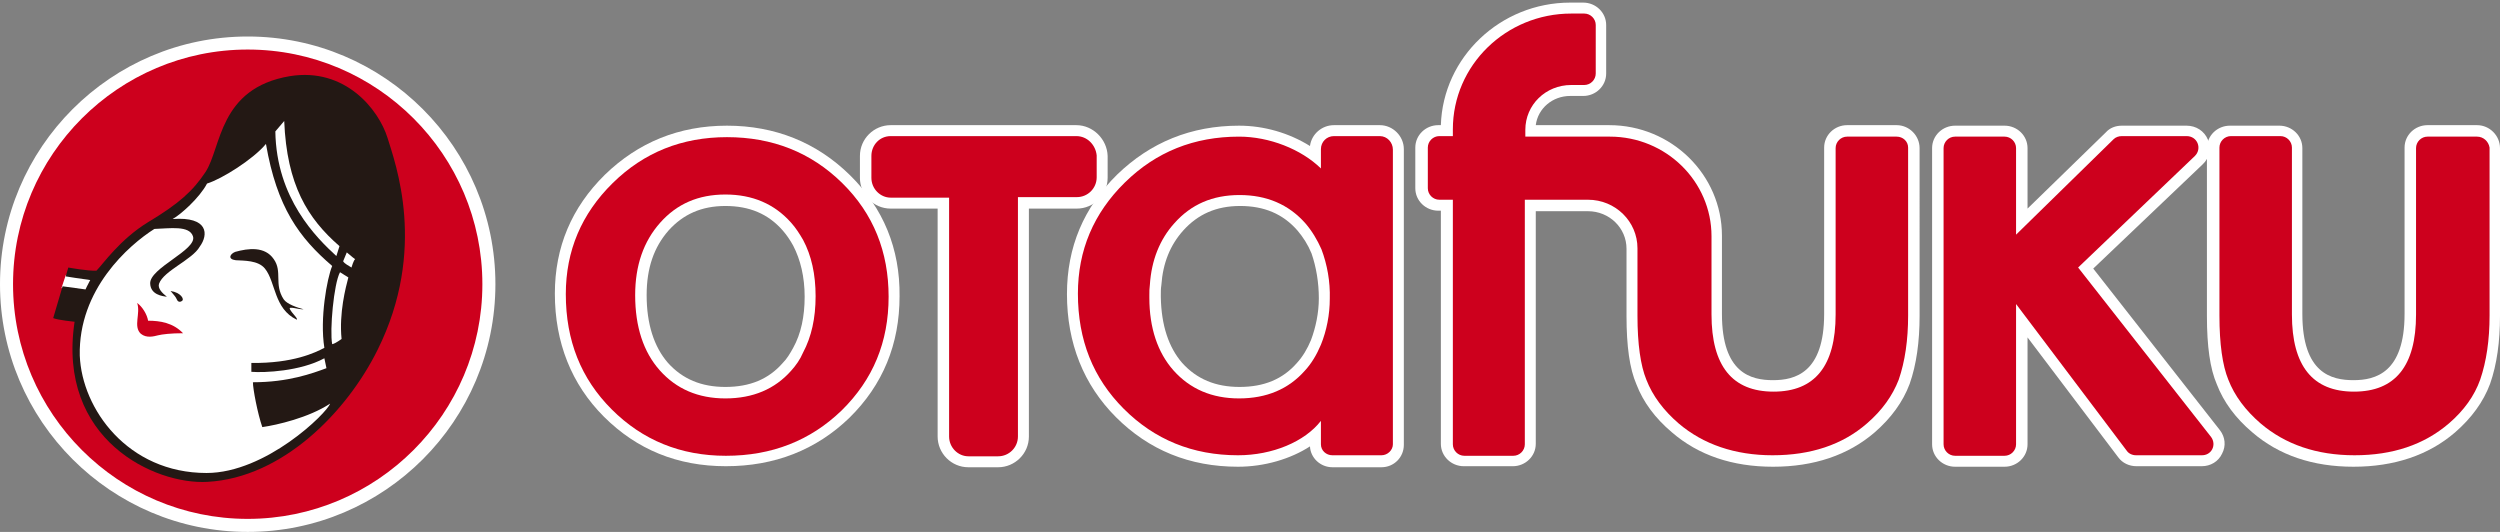
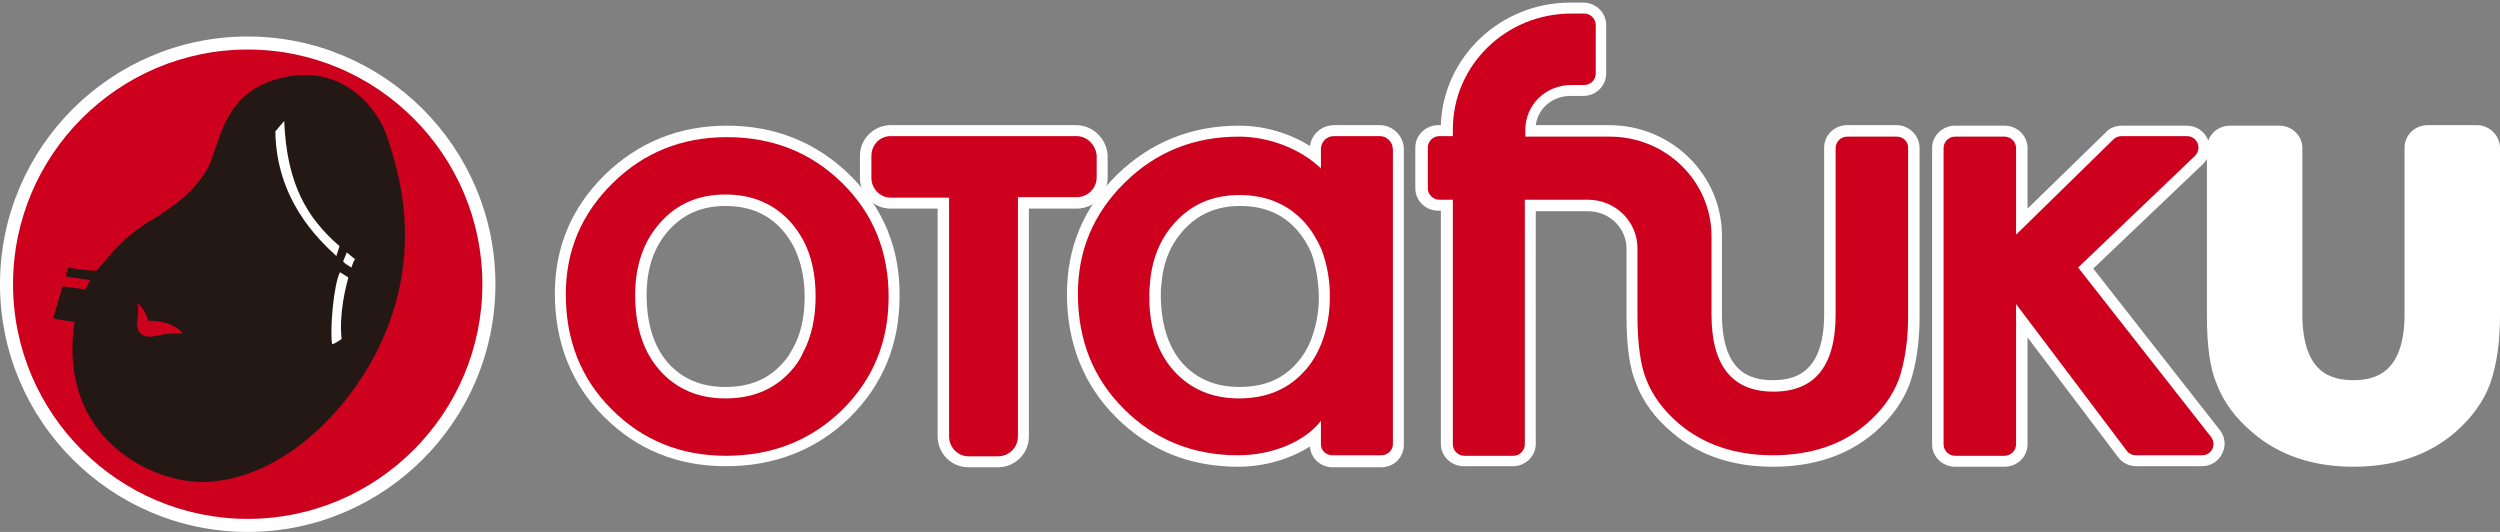
<svg xmlns="http://www.w3.org/2000/svg" version="1.1" id="レイヤー_1" x="0px" y="0px" viewBox="0 0 479.4 102" style="enable-background:new 0 0 479.4 102;" xml:space="preserve">
  <rect x="0" y="0" width="479.4" height="102" fill="#808080" stroke="none" />
  <style type="text/css">
	.st0{fill:#CD001D;}
	.st1{fill:#FFFFFF;}
	.st2{fill:#231814;}
</style>
  <g>
    <path class="st0" d="M1.3,54.5C1.3,29,22,8.3,47.5,8.3C73,8.3,93.7,29,93.7,54.5c0,25.5-20.7,46.2-46.2,46.2   C22,100.7,1.3,80,1.3,54.5" />
    <path class="st1" d="M47.5,102C21.3,102,0,80.7,0,54.5C0,28.3,21.3,7,47.5,7S95,28.3,95,54.5C95,80.7,73.7,102,47.5,102 M2.5,54.5   c0,24.8,20.2,45,45,45c24.8,0,45-20.2,45-45c0-24.8-20.2-45-45-45S2.5,29.7,2.5,54.5" />
-     <path class="st1" d="M73.8,27.5c0,0-0.3-0.8-0.3-0.8c-1.7-5.4-7.9-12.9-17.9-11.3c-9.8,1.6-11.9,8.1-13.7,13.3   c-0.6,1.8-1.2,3.6-2,4.8c-2.5,3.8-5.3,6.3-11.2,9.8c-4.3,2.6-7.2,6.2-8.8,8.1c-0.4,0.5-0.7,0.8-0.9,1.1l-0.2,0.2l-0.3,0   c-0.8,0.1-2.2-0.1-3.3-0.2l-1.7-0.3l-0.9,0.6l-0.8,2.4l0.7,0.5l-0.1,0l-1.4,4.8c1,0.2,2.6,0.4,3.2,0.4l0.8,0.1L15,61.8   c-1.3,8.6,0.6,16.1,5.6,21.6c5.6,6.1,13.8,8.6,19.1,8.3c13.9-0.8,26.1-13.1,32-24.9C80.7,48.7,75.7,33.3,73.8,27.5" />
    <path class="st2" d="M14.3,61.7C10.9,84.4,29.8,93,39.8,92.4C54.2,91.6,66.5,79,72.4,67.1c9.6-19.3,3.4-35.8,1.9-40.7   c-1.7-5.4-8.1-13.5-18.7-11.8C41.9,16.9,42.5,28.3,39.4,33c-2.4,3.6-5,6-11,9.6c-5.4,3.3-8.7,8.1-9.9,9.3c-1.6,0.1-5.4-0.6-5.4-0.6   l-0.5,1.7c0,0,3.1,0.5,4.7,0.7c-0.5,0.9-0.9,1.8-0.9,1.8L12,54.9l-1.8,6.1C11.2,61.4,14.3,61.7,14.3,61.7" />
-     <path class="st1" d="M32,56.9c-0.9-0.7-1.8-1.6-1.5-2.5c0.9-2.5,6.4-4.6,7.8-7.1c1.7-2.3,1.7-5.8-5.2-5.3c1.5-0.8,5.2-4.1,6.6-6.8   c2.9-0.9,8.9-4.7,11.3-7.6c2.1,12.2,6.4,18,12.7,23.4c-1,2.4-2.4,10.1-1.5,15.7c-1.7,0.9-6,3-14,2.9l0,1.7c2.5,0.2,9.4-0.1,14-2.6   l0.4,1.9c-2.7,1-7.3,2.7-14.1,2.7c0,1.3,0.9,6,1.8,8.6c2.8-0.4,8.9-1.8,13-4.5C62.7,79.2,51,90.7,39.6,90.7   c-15.1,0-23.9-12.3-24.3-22.5C15,55.5,24.7,47,29.6,43.9c3-0.1,6.7-0.7,7.4,1.4c0.9,2.6-8.4,6.1-8.2,9.1   C28.9,56.5,31.1,56.8,32,56.9" />
    <path class="st1" d="M52.8,25.2l1.7-2c0.5,12.3,4.5,18.7,10.6,24l-0.6,1.9C60.7,45.6,53,38.1,52.8,25.2" />
    <path class="st1" d="M66.5,48.4l-0.7,1.7c0.3,0.5,1,0.8,1.6,1.2c0,0,0.4-1.4,0.7-1.6C68.1,49.7,67.4,49.2,66.5,48.4" />
    <path class="st1" d="M65.2,52.2l1.6,1c-0.5,1.9-1.8,6.8-1.3,11.8c0,0-1.2,0.9-1.8,1C63.2,63.4,64,54.4,65.2,52.2" />
    <path class="st0" d="M26.3,58.1c1,0.7,1.9,2.2,2.1,3.4c2.3,0,4.8,0.4,6.7,2.4c-2.3,0-4,0.2-4.8,0.4c-0.8,0.2-2.2,0.6-3.3-0.3   C25.5,62.6,27,60.1,26.3,58.1" />
    <path class="st2" d="M32.7,55.8c0.5,0.6,1,1.1,1.2,1.6c0.2,0.5,0.6,0.6,1,0.3C35.4,57.4,34.7,56.1,32.7,55.8" />
-     <path class="st2" d="M45.1,48.3c-1,0.4-1.5,1.4,0.1,1.6c1.6,0.1,4.3,0,5.6,1.6c2.1,2.6,1.7,7.7,6.1,9.8c0.3-0.2-0.9-1.2-1.3-2   c-0.4-0.7,1.7,0.1,2.6,0c-1.2-0.3-3.2-1-3.8-1.9c-1.9-2.9-0.2-5.3-1.9-7.7C50.8,47.2,47.6,47.6,45.1,48.3" />
    <path class="st1" d="M475,24h-9.5c-2.4,0-4.4,1.9-4.4,4.3v31.9c0,11.3-5.6,12.7-9.8,12.7c-4.2,0-9.8-1.3-9.8-12.7V28.4   c0-2.4-2-4.3-4.4-4.3h-9.5c-2.4,0-4.4,1.9-4.4,4.3v32.2c0,5.8,0.6,10.1,1.9,13.1c1.3,3.4,3.6,6.5,6.8,9.2   c5.1,4.4,11.6,6.6,19.4,6.6c7.8,0,14.4-2.2,19.5-6.6c3.1-2.7,5.4-5.8,6.7-9.3c1.3-3.7,1.9-8.1,1.9-13V28.4   C479.4,26,477.4,24,475,24" />
    <path class="st1" d="M363.7,24h-9.5c-2.4,0-4.4,1.9-4.4,4.3v31.9c0,11.3-5.6,12.7-9.8,12.7c-4.2,0-9.8-1.3-9.8-12.7v-15   c0-11.7-9.7-21.2-21.6-21.2h-14.1c0.4-3.2,3.2-5.6,6.6-5.6h2.5c2.4,0,4.4-1.9,4.4-4.3V4.8c0-2.4-2-4.3-4.4-4.3h-2.5   c-13.4,0-24.4,10.5-24.8,23.5h-0.5c-2.4,0-4.4,1.9-4.4,4.3v7.8c0,2.4,2,4.3,4.4,4.3h0.5v44.7c0,2.4,2,4.3,4.4,4.3h9.4   c2.4,0,4.4-1.9,4.4-4.3V40.5l10,0c4.1,0,7.4,3.2,7.4,7.2v12.9c0,5.8,0.6,10.1,1.9,13.1c1.3,3.4,3.6,6.5,6.8,9.2   c5.1,4.4,11.6,6.6,19.4,6.6c7.8,0,14.4-2.2,19.5-6.6c3.1-2.7,5.4-5.8,6.7-9.3c1.3-3.7,1.9-8.1,1.9-13V28.4   C368.1,26,366.1,24,363.7,24" />
    <path class="st1" d="M425.7,82.5l-24.3-31l21-20c1.3-1.2,1.7-3.1,1-4.7c-0.7-1.7-2.3-2.7-4.1-2.7h-12.4c-1.2,0-2.3,0.4-3.1,1.3   L388.8,40V28.4c0-2.4-2-4.3-4.4-4.3h-9.5c-2.4,0-4.4,1.9-4.4,4.3v56.8c0,2.4,2,4.3,4.4,4.3h9.5c2.4,0,4.4-1.9,4.4-4.3V64.7l17.4,23   c0.8,1.1,2.1,1.7,3.5,1.7h12.5c1.7,0,3.2-0.9,3.9-2.4C426.9,85.5,426.7,83.8,425.7,82.5" />
    <path class="st1" d="M206.4,24h-35.6c-3.2,0-5.9,2.6-5.9,5.9v4.2c0,3.2,2.6,5.9,5.9,5.9h9v43.7c0,3.2,2.6,5.9,5.9,5.9h5.7   c3.2,0,5.9-2.6,5.9-5.9V40h9.2c3.2,0,5.9-2.6,5.9-5.9v-4.2C212.3,26.7,209.6,24,206.4,24" />
    <path class="st1" d="M163,33.6L163,33.6c-6.4-6.3-14.4-9.5-23.6-9.5c-9.2,0-17,3.2-23.4,9.4c-6.4,6.3-9.6,13.9-9.6,22.8   c0,9.4,3.2,17.4,9.4,23.6c6.3,6.3,14.1,9.5,23.4,9.5c9.3,0,17.3-3.1,23.7-9.3c6.4-6.3,9.6-14.1,9.6-23.3   C172.6,47.7,169.4,39.9,163,33.6 M124,56.6c0-5.2,1.4-9.2,4.2-12.4c2.8-3.1,6.3-4.7,10.9-4.7c4.6,0,8.2,1.5,11,4.7   c0.7,0.8,1.4,1.8,2,2.9c1.4,2.7,2.2,6,2.2,9.8c0,3.8-0.7,7.1-2.2,9.8c-0.6,1.1-1.2,2.1-2,2.9v0c-2.7,3.1-6.3,4.6-11,4.6   c-4.6,0-8.2-1.5-11-4.6C125.4,66.5,124,62.1,124,56.6" />
    <path class="st1" d="M264.6,24h-8.8c-2.3,0-4.3,1.7-4.6,4c-4-2.5-8.8-3.9-13.6-3.9c-9.2,0-17,3.2-23.4,9.4   c-6.4,6.3-9.6,13.9-9.6,22.9c0,9.4,3.2,17.4,9.4,23.6c6.3,6.3,14.1,9.5,23.4,9.5c5.1,0,10.1-1.5,13.8-3.9c0.1,2.2,2,4,4.3,4h9.4   c2.4,0,4.3-1.9,4.3-4.3V28.6C269.2,26.1,267.1,24,264.6,24 M252.9,57.2c0,2.8-0.6,5.6-1.5,8c-0.7,1.7-1.6,3.2-2.7,4.4   c-2.7,3.1-6.3,4.6-11,4.6c-4.6,0-8.2-1.5-11-4.6c-2.6-3-4-7.2-4.1-12.6l0-0.5c0-0.6,0-1.2,0.1-1.8c0.3-4.3,1.7-7.7,4.2-10.5   c2.8-3.1,6.3-4.7,10.9-4.7c4.6,0,8.2,1.5,11,4.7c1.1,1.3,2,2.7,2.7,4.4C252.4,51.2,252.9,54.2,252.9,57.2" />
-     <path class="st0" d="M475,26.2h-9.5c-1.2,0-2.2,1-2.2,2.2v31.9c0,9.9-4,14.8-11.9,14.8c-7.9,0-11.9-4.9-11.9-14.8V28.3   c0-1.2-1-2.2-2.2-2.2h-9.5c-1.2,0-2.2,1-2.2,2.2v32.2c0,5.5,0.6,9.6,1.7,12.3c1.2,3.1,3.3,5.9,6.2,8.4c4.7,4,10.7,6.1,18,6.1   c7.3,0,13.3-2,18.1-6.1c2.9-2.5,4.9-5.3,6-8.4c1.2-3.5,1.8-7.6,1.8-12.3V28.3C477.2,27.1,476.2,26.2,475,26.2" />
    <path class="st0" d="M363.7,26.2h-9.5c-1.2,0-2.2,1-2.2,2.2v31.9c0,9.9-4,14.8-11.9,14.8c-7.9,0-11.9-4.9-11.9-14.8v-15   c0-10.5-8.7-19.1-19.5-19.1h-4.1h-11.8h-0.3v-1.3c0-4.8,3.9-8.6,8.8-8.6h2.5c1.2,0,2.2-1,2.2-2.2V4.8c0-1.2-1-2.2-2.2-2.2h-2.5   c-12.5,0-22.7,9.9-22.7,22.2v1.3h-2.6c-1.2,0-2.2,1-2.2,2.2v7.8c0,1.2,1,2.2,2.2,2.2h2.6v46.9c0,1.2,1,2.2,2.2,2.2h9.4   c1.2,0,2.2-1,2.2-2.2V38.3h12.1v0h0c5.3,0,9.5,4.2,9.5,9.3v12.9c0,5.5,0.6,9.6,1.7,12.3c1.2,3.1,3.3,5.9,6.2,8.4   c4.7,4,10.8,6.1,18,6.1c7.3,0,13.4-2,18.1-6.1c2.9-2.5,4.9-5.3,6.1-8.4c1.2-3.5,1.8-7.6,1.8-12.3V28.3   C365.9,27.1,364.9,26.2,363.7,26.2" />
    <path class="st0" d="M424,83.8l-25.5-32.5l22.4-21.4c1.4-1.4,0.5-3.8-1.6-3.8h-12.4c-0.6,0-1.2,0.2-1.6,0.6l-18.7,18.3V28.4   c0-1.2-1-2.2-2.2-2.2h-9.5c-1.2,0-2.2,1-2.2,2.2v10.9v45.9c0,1.2,1,2.2,2.2,2.2h9.5c1.2,0,2.2-1,2.2-2.2V63v-4.7l21.2,28.1   c0.4,0.6,1.1,0.9,1.8,0.9h12.5C424.1,87.4,425.1,85.3,424,83.8" />
    <path class="st0" d="M206.4,26.1h-15h-5.7h-14.9c-2.1,0-3.7,1.7-3.7,3.8v4.2c0,2.1,1.7,3.8,3.7,3.8h11.2v45.8   c0,2.1,1.7,3.8,3.7,3.8h5.7c2.1,0,3.8-1.7,3.8-3.8V37.8h11.3c2.1,0,3.8-1.7,3.8-3.8v-4.2C210.1,27.8,208.5,26.1,206.4,26.1" />
    <path class="st0" d="M161.5,35.1c-6-5.9-13.4-8.8-22.1-8.8c-8.6,0-15.9,2.9-21.9,8.8c-6,5.9-9,13-9,21.3c0,8.9,2.9,16.2,8.8,22.1   c5.9,5.9,13.2,8.9,21.9,8.9c8.8,0,16.2-2.9,22.2-8.7c6-5.9,9-13.1,9-21.8C170.4,48.3,167.5,41,161.5,35.1 M151.7,71.1   c-3.1,3.5-7.3,5.3-12.6,5.3c-5.2,0-9.4-1.8-12.6-5.4c-3.1-3.5-4.7-8.3-4.7-14.4c0-5.7,1.6-10.3,4.8-13.9c3.2-3.6,7.3-5.4,12.5-5.4   c5.2,0,9.4,1.8,12.6,5.4c0.9,1,1.6,2.1,2.3,3.3c1.6,3,2.4,6.6,2.4,10.8c0,4.2-0.8,7.8-2.4,10.8C153.4,69,152.6,70.1,151.7,71.1" />
    <path class="st0" d="M264.6,26.1h-8.8c-1.4,0-2.5,1.1-2.5,2.5v2.5v1.2c-3.8-3.7-9.9-6.1-15.7-6.1c-8.6,0-15.9,2.9-21.9,8.8   c-6,5.9-9,13-9,21.3c0,8.9,2.9,16.2,8.8,22.1c5.9,5.9,13.2,8.9,21.9,8.9c6.6,0,12.8-2.6,15.9-6.6v2.6v1.9c0,1.2,1,2.1,2.2,2.1h9.4   c1.2,0,2.2-1,2.2-2.1V66.9V46.7v-9.2v-6.3v-2.5C267.1,27.3,266,26.1,264.6,26.1 M255,57.3c0,3-0.6,6.1-1.7,8.8   c-0.8,1.9-1.8,3.6-3.1,5c-3.1,3.5-7.3,5.3-12.6,5.3c-5.2,0-9.4-1.8-12.6-5.4c-3-3.4-4.6-8.1-4.6-13.9c0-0.2,0-0.4,0-0.5   c0-0.7,0-1.3,0.1-2c0.3-4.7,1.9-8.7,4.7-11.8c3.2-3.6,7.3-5.4,12.5-5.4c5.2,0,9.4,1.8,12.6,5.4c1.3,1.5,2.3,3.2,3.1,5   C254.5,50.7,255.1,54,255,57.3" />
  </g>
</svg>